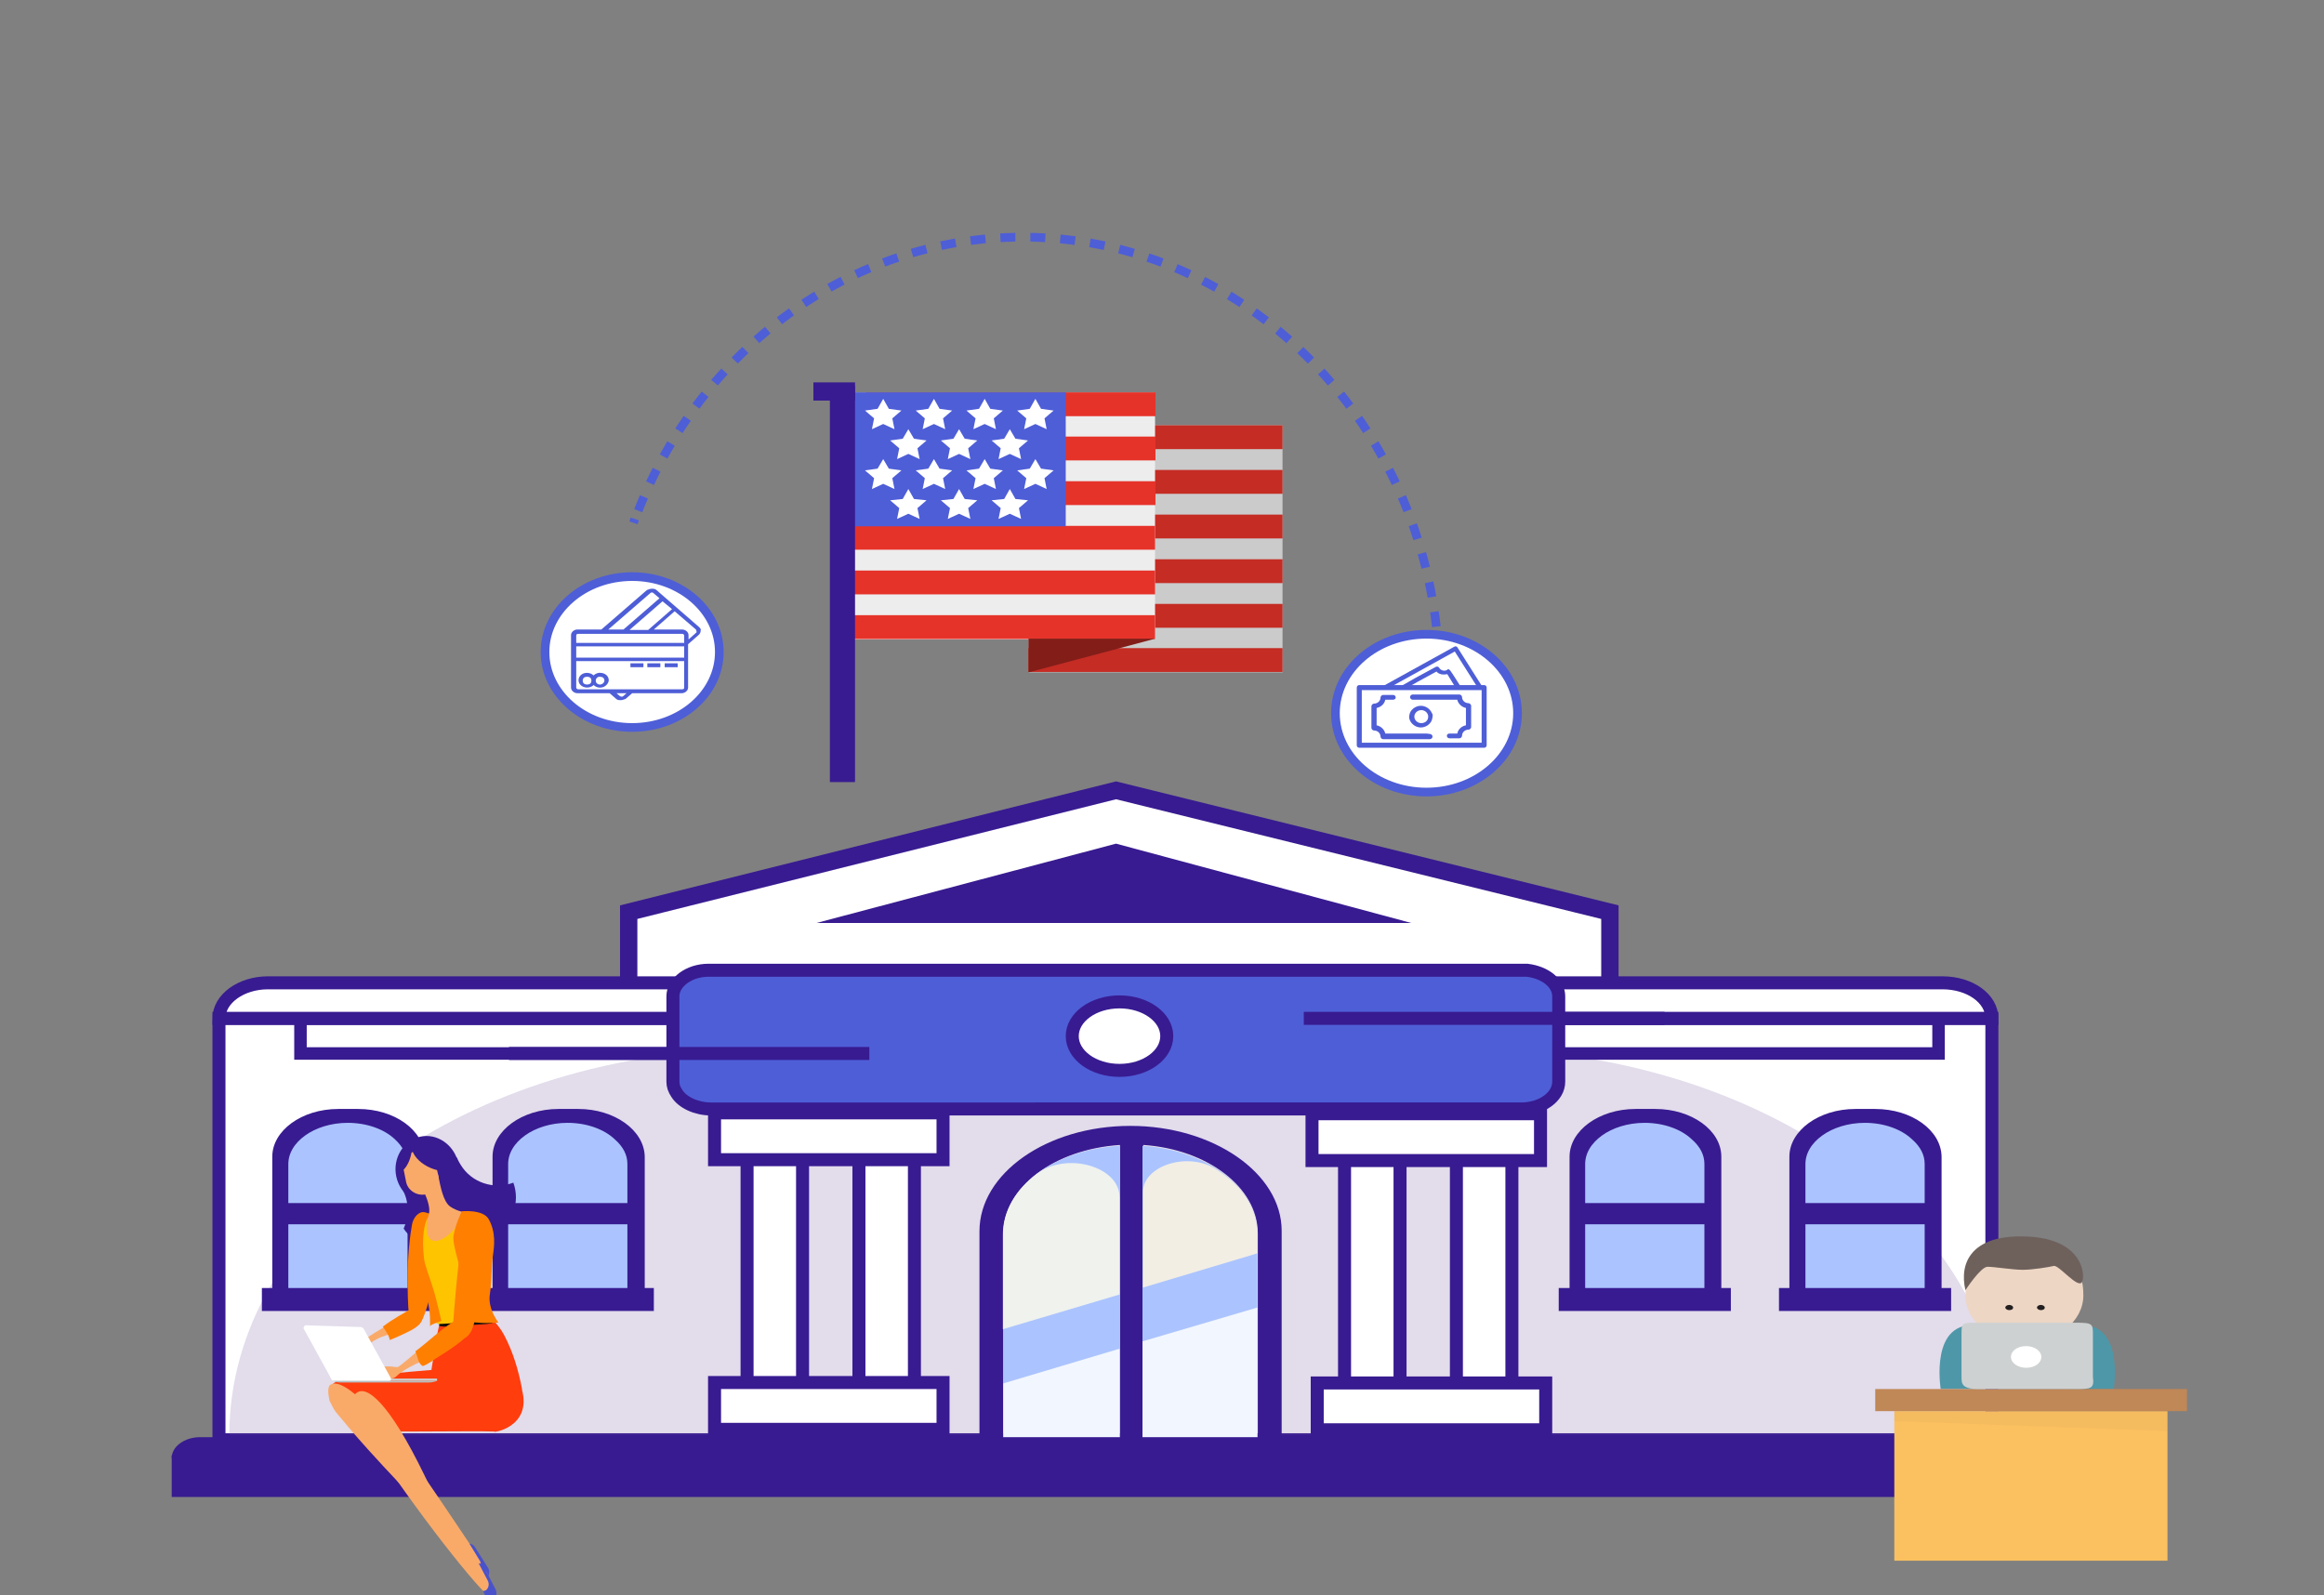
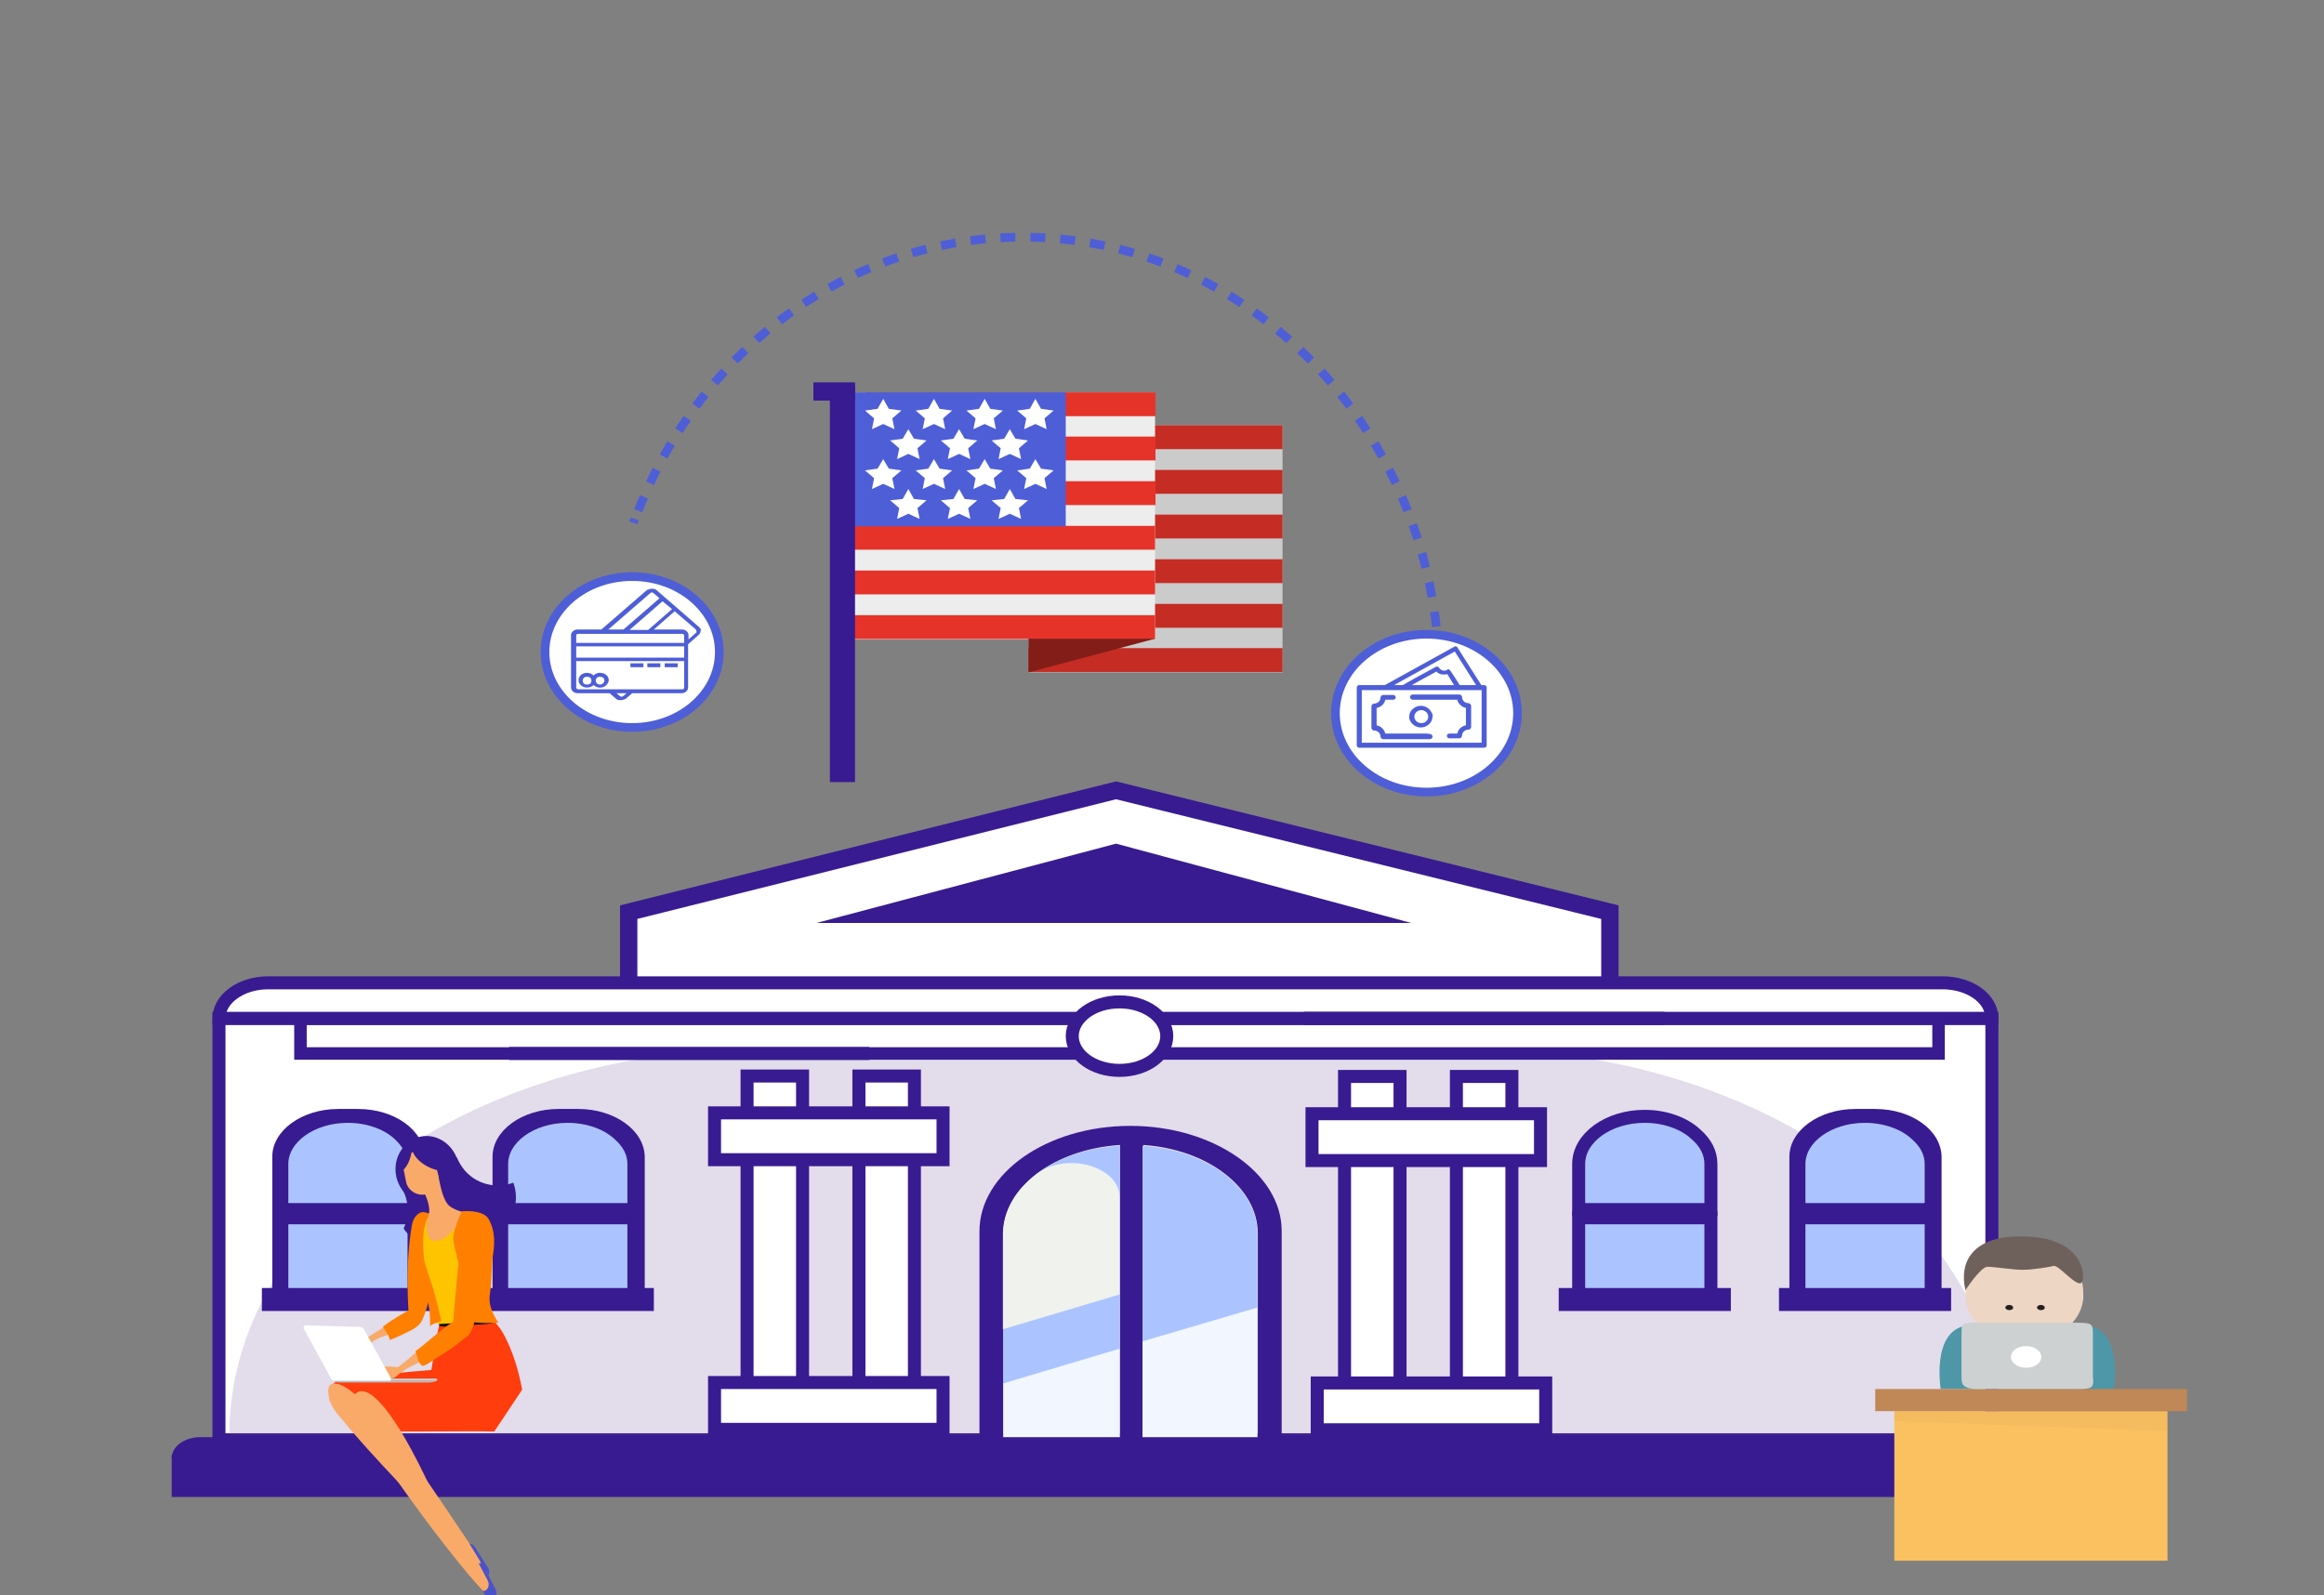
<svg xmlns="http://www.w3.org/2000/svg" version="1.1" id="Capa_1" x="0px" y="0px" viewBox="0 0 536 368" style="enable-background:new 0 0 536 368;" xml:space="preserve">
  <rect x="0" y="0" width="536" height="368" fill="#808080" stroke="none" />
  <style type="text/css">
	.st0{fill:#ABC4FF;}
	.st1{fill:#CBCBCB;}
	.st2{fill:#C42C24;}
	.st3{fill:#EDEDED;}
	.st4{fill:#E6332A;}
	.st5{fill:#4E5ED7;}
	.st6{fill:#821D18;}
	.st7{fill:#FFFFFF;}
	.st8{fill:#381B91;stroke:#381B91;stroke-width:3;stroke-miterlimit:10;}
	.st9{fill:#381B91;}
	.st10{fill:#FFFFFF;stroke:#381B91;stroke-width:4;stroke-miterlimit:10;}
	.st11{fill:#FFFFFF;stroke:#381B91;stroke-width:3;stroke-miterlimit:10;}
	.st12{opacity:0.2;fill:#71549F;enable-background:new    ;}
	.st13{fill:none;stroke:#381B91;stroke-width:2.884;stroke-miterlimit:10;}
	.st14{fill:#ABC4FF;stroke:#381B91;stroke-width:3;stroke-miterlimit:10;}
	.st15{opacity:0.84;fill:#FFF6E0;enable-background:new    ;}
	.st16{opacity:0.84;fill:#FFFFFF;enable-background:new    ;}
	.st17{opacity:0.84;fill:#FCFBEA;enable-background:new    ;}
	.st18{fill:#4E5ED7;stroke:#381B91;stroke-width:3;stroke-miterlimit:10;}
	.st19{fill:none;stroke:#381B91;stroke-width:3;stroke-miterlimit:10;}
	.st20{fill:#FF3D0D;}
	.st21{fill:#F9AA69;}
	.st22{fill:#4A52CA;}
	.st23{fill:#15100C;}
	.st24{fill:#FF7F00;}
	.st25{fill:#E2C59C;}
	.st26{fill:#E9D6B8;}
	.st27{fill:#FFC400;}
	.st28{fill:#CDD5D7;}
	.st29{fill:#B7BEC0;}
	.st30{fill:none;stroke:#4E5ED7;stroke-width:2;stroke-miterlimit:10;}
	.st31{fill:none;stroke:#4E5ED7;stroke-width:2;stroke-miterlimit:10;stroke-dasharray:3.454,3.454;}
	.st32{fill:#FFFFFF;stroke:#4E5ED7;stroke-width:2;stroke-miterlimit:10;}
	.st33{fill:none;stroke:#4E5ED7;stroke-width:1.023;stroke-linecap:round;stroke-linejoin:round;stroke-miterlimit:10;}
	.st34{fill:#FFFFFF;stroke:#4E5ED7;stroke-width:1.158;stroke-linecap:round;stroke-linejoin:round;stroke-miterlimit:10;}
	.st35{fill:#FBC160;}
	.st36{fill:#EDD6C4;}
	.st37{fill:#231F20;}
	.st38{fill:none;}
	.st39{fill:#4E97A8;}
	.st40{opacity:0.1;fill:#C08757;enable-background:new    ;}
	.st41{fill:#C08757;}
	.st42{fill:#CED1D1;}
	.st43{fill:#6E615C;}
</style>
  <g>
    <rect x="309" y="240.2" class="st0" width="15.1" height="50" />
    <g>
      <g>
        <rect x="237.2" y="98.1" class="st1" width="58.6" height="57" />
        <g>
          <rect x="237.2" y="149.5" class="st2" width="58.6" height="5.5" />
          <rect x="237.2" y="139.3" class="st2" width="58.6" height="5.5" />
          <rect x="237.2" y="129" class="st2" width="58.6" height="5.5" />
          <rect x="237.2" y="118.7" class="st2" width="58.6" height="5.5" />
          <rect x="237.2" y="108.4" class="st2" width="58.6" height="5.5" />
          <rect x="237.2" y="98.1" class="st2" width="58.6" height="5.5" />
        </g>
      </g>
      <rect x="196.6" y="90.5" class="st3" width="69.8" height="57" />
      <g>
        <rect x="196.6" y="141.9" class="st4" width="69.8" height="5.5" />
        <rect x="196.6" y="131.6" class="st4" width="69.8" height="5.5" />
        <rect x="196.6" y="121.3" class="st4" width="69.8" height="5.5" />
        <rect x="199.8" y="111" class="st4" width="66.7" height="5.5" />
        <rect x="199.8" y="100.7" class="st4" width="66.7" height="5.5" />
        <rect x="199.8" y="90.5" class="st4" width="66.7" height="5.5" />
      </g>
      <rect x="196.6" y="90.5" class="st5" width="49.2" height="30.9" />
      <polygon class="st6" points="266.5,147.3 237.2,147.3 237.2,155.1   " />
      <g>
        <g>
          <polygon class="st7" points="209.5,99 210.8,101.2 213.7,101.6 211.6,103.4 212.1,105.9 209.5,104.7 206.9,105.9 207.4,103.4       205.3,101.6 208.2,101.2     " />
          <polygon class="st7" points="221.2,99 222.5,101.2 225.4,101.6 223.3,103.4 223.8,105.9 221.2,104.7 218.6,105.9 219.1,103.4       217,101.6 219.9,101.2     " />
          <polygon class="st7" points="232.9,99 234.2,101.2 237.1,101.6 235,103.4 235.5,105.9 232.9,104.7 230.3,105.9 230.8,103.4       228.7,101.6 231.6,101.2     " />
        </g>
        <g>
          <polygon class="st7" points="203.7,92 205,94.3 207.9,94.7 205.8,96.5 206.3,99 203.7,97.8 201.1,99 201.6,96.5 199.5,94.7       202.4,94.3     " />
          <polygon class="st7" points="215.4,92 216.7,94.3 219.6,94.7 217.5,96.5 218,99 215.4,97.8 212.8,99 213.3,96.5 211.2,94.7       214.1,94.3     " />
          <polygon class="st7" points="227.1,92 228.4,94.3 231.3,94.7 229.2,96.5 229.7,99 227.1,97.8 224.5,99 225,96.5 222.9,94.7       225.8,94.3     " />
          <polygon class="st7" points="238.8,92 240.1,94.3 243,94.7 240.9,96.5 241.4,99 238.8,97.8 236.2,99 236.7,96.5 234.6,94.7       237.5,94.3     " />
        </g>
        <g>
          <polygon class="st7" points="209.5,112.8 210.8,115.1 213.7,115.4 211.6,117.2 212.1,119.7 209.5,118.5 206.9,119.7       207.4,117.2 205.3,115.4 208.2,115.1     " />
          <polygon class="st7" points="221.2,112.8 222.5,115.1 225.4,115.4 223.3,117.2 223.8,119.7 221.2,118.5 218.6,119.7       219.1,117.2 217,115.4 219.9,115.1     " />
          <polygon class="st7" points="232.9,112.8 234.2,115.1 237.1,115.4 235,117.2 235.5,119.7 232.9,118.5 230.3,119.7 230.8,117.2       228.7,115.4 231.6,115.1     " />
        </g>
        <g>
          <polygon class="st7" points="203.7,105.9 205,108.1 207.9,108.5 205.8,110.3 206.3,112.8 203.7,111.6 201.1,112.8 201.6,110.3       199.5,108.5 202.4,108.1     " />
          <polygon class="st7" points="215.4,105.9 216.7,108.1 219.6,108.5 217.5,110.3 218,112.8 215.4,111.6 212.8,112.8 213.3,110.3       211.2,108.5 214.1,108.1     " />
          <polygon class="st7" points="227.1,105.9 228.4,108.1 231.3,108.5 229.2,110.3 229.7,112.8 227.1,111.6 224.5,112.8 225,110.3       222.9,108.5 225.8,108.1     " />
          <polygon class="st7" points="238.8,105.9 240.1,108.1 243,108.5 240.9,110.3 241.4,112.8 238.8,111.6 236.2,112.8 236.7,110.3       234.6,108.5 237.5,108.1     " />
        </g>
      </g>
      <rect x="192.9" y="90.5" class="st8" width="2.8" height="88.4" />
      <rect x="187.6" y="88.2" class="st9" width="9.6" height="4.2" />
    </g>
  </g>
  <g>
    <polygon class="st10" points="371.3,210.4 257.4,182.3 145,210.4 145,332.1 371.3,332.1  " />
    <rect x="50.5" y="234.9" class="st11" width="408.9" height="97.2" />
    <path class="st12" d="M338.8,241.9h-163c-67.9,0-122.9,39.9-122.9,89.1l0,0h408.9l0,0C461.8,281.8,406.7,241.9,338.8,241.9z" />
    <rect x="69.3" y="234.9" class="st13" width="377.8" height="8.1" />
    <path class="st11" d="M459.4,234.9H50.5l0,0c0-4.5,5.1-8.2,11.3-8.2H448C454.3,226.7,459.4,230.3,459.4,234.9L459.4,234.9z" />
    <g>
      <g>
        <g>
          <path class="st9" d="M82.6,255.8H78c-8.4,0-15.2,5-15.2,11v34.4h35.1v-34.4C97.8,260.7,91,255.8,82.6,255.8z M80.2,257.5      c8.4,0,15.2,5,15.2,11V279H65v-10.5C65,262.5,71.8,257.5,80.2,257.5z M65,299.6V281h30.5v18.6H65z" />
          <path class="st14" d="M95.4,268.5V279H65v-10.5c0-6.1,6.9-11,15.2-11c4.8,0,9.1,1.6,11.8,4.1C94.2,263.6,95.4,265.9,95.4,268.5z      " />
          <rect x="65" y="280.9" class="st14" width="30.5" height="18.6" />
        </g>
        <rect x="60.4" y="297.1" class="st9" width="39.7" height="5.3" />
      </g>
      <g>
        <g>
          <path class="st9" d="M133.4,255.8h-4.6c-8.4,0-15.2,5-15.2,11v34.4h35.1v-34.4C148.6,260.7,141.7,255.8,133.4,255.8z M131,257.5      c8.4,0,15.2,5,15.2,11V279h-30.5v-10.5C115.7,262.5,122.6,257.5,131,257.5z M115.7,299.6V281h30.5v18.6H115.7z" />
          <path class="st14" d="M146.2,268.5V279h-30.5v-10.5c0-6.1,6.9-11,15.2-11c4.8,0,9.1,1.6,11.8,4.1      C145,263.6,146.2,265.9,146.2,268.5z" />
          <rect x="115.7" y="280.9" class="st14" width="30.5" height="18.6" />
        </g>
        <rect x="111.1" y="297.1" class="st9" width="39.7" height="5.3" />
      </g>
    </g>
    <g>
      <g>
        <path class="st9" d="M432.5,255.8h-4.6c-8.4,0-15.2,5-15.2,11v34.4h35.1v-34.4C447.7,260.7,440.9,255.8,432.5,255.8z      M430.1,257.5c8.4,0,15.2,5,15.2,11V279h-30.5v-10.5C414.9,262.5,421.8,257.5,430.1,257.5z M414.9,299.6V281h30.5v18.6H414.9z" />
        <path class="st14" d="M445.4,268.5V279h-30.5v-10.5c0-6.1,6.9-11,15.2-11c4.8,0,9.1,1.6,11.8,4.1     C444.2,263.6,445.4,265.9,445.4,268.5z" />
        <rect x="414.9" y="280.9" class="st14" width="30.5" height="18.6" />
      </g>
      <rect x="410.3" y="297.1" class="st9" width="39.7" height="5.3" />
    </g>
    <g>
      <g>
        <path class="st9" d="M260.7,259.7L260.7,259.7c-19.3,0-34.8,11-34.8,24.3v48h5.5v-47.4c0-10.8,11.8-19.5,26.9-20.5v67.8h5.4     v-67.8c14.8,1,26.4,9.8,26.4,20.4v47.4h5.5v-48C295.6,270.7,279.9,259.7,260.7,259.7z" />
        <path class="st0" d="M263.5,264.3v67.8H290v-47.4C290,274,278.5,265.3,263.5,264.3z" />
-         <path class="st15" d="M290,284.7v4.4l-26.4,7.9v-22c0-6.2,10.6-9.5,17-5.2C286.4,273.4,290,278.7,290,284.7z" />
        <polygon class="st16" points="263.5,309.4 290,301.6 290,332.1 263.5,332.1    " />
        <path class="st0" d="M231.4,284.7v47.4h26.9v-67.8C243.2,265.1,231.4,273.9,231.4,284.7z" />
      </g>
      <path class="st17" d="M258.2,276.1v22.5l-26.9,8v-21.9c0-5.4,3-10.3,7.9-14C246.1,265.6,258.2,269.1,258.2,276.1z" />
      <polygon class="st16" points="231.4,319.1 258.2,311.1 258.2,332.1 231.4,332.1   " />
    </g>
    <g>
      <g>
-         <path class="st9" d="M381.8,255.8h-4.6c-8.4,0-15.2,5-15.2,11v34.4h35v-34.4C397,260.7,390.1,255.8,381.8,255.8z M379.4,257.5     c8.4,0,15.2,5,15.2,11V279h-30.5v-10.5C364.1,262.5,371,257.5,379.4,257.5z M364.1,299.6V281h30.5v18.6H364.1z" />
        <path class="st14" d="M394.6,268.5V279h-30.5v-10.5c0-6.1,6.9-11,15.2-11c4.8,0,9.1,1.6,11.8,4.1     C393.4,263.6,394.6,265.9,394.6,268.5z" />
        <rect x="364.1" y="280.9" class="st14" width="30.5" height="18.6" />
      </g>
      <rect x="359.5" y="297.1" class="st9" width="39.7" height="5.3" />
    </g>
    <g>
      <rect x="172.3" y="248.2" class="st11" width="12.8" height="83.9" />
      <rect x="198.1" y="248.2" class="st11" width="12.8" height="83.9" />
      <rect x="164.8" y="318.9" class="st11" width="52.7" height="10.8" />
      <rect x="164.8" y="256.7" class="st11" width="52.7" height="10.8" />
    </g>
    <g>
      <rect x="310.1" y="248.3" class="st11" width="12.8" height="83.9" />
      <rect x="335.9" y="248.3" class="st11" width="12.8" height="83.9" />
      <rect x="303.8" y="319" class="st11" width="52.7" height="10.8" />
      <rect x="302.6" y="256.9" class="st11" width="52.7" height="10.8" />
    </g>
    <g>
-       <path class="st18" d="M359.5,229.8v19.7c0,3.5-3.9,6.3-8.7,6.3H164c-3.4,0-6.6-1.5-7.9-3.6c-0.6-0.9-0.9-1.7-0.9-2.7v-19.7    c0-3.2,3.7-6,8.2-6h187.9c0.3,0,0.6,0,0.9,0C356.4,224.3,359.5,226.8,359.5,229.8z" />
-     </g>
+       </g>
    <rect x="39.6" y="335.7" class="st9" width="436.4" height="9.6" />
    <path class="st9" d="M469.2,331.5h-423c-3.7,0-6.6,2.2-6.6,4.8l0,0H476l0,0C475.8,333.7,472.8,331.5,469.2,331.5z" />
    <polygon class="st9" points="188.3,212.9 325.5,212.9 257.4,194.6  " />
    <line class="st19" x1="117.4" y1="243" x2="200.5" y2="243" />
    <line class="st19" x1="300.7" y1="234.9" x2="383.9" y2="234.9" />
    <ellipse class="st11" cx="258.2" cy="239" rx="10.9" ry="7.9" />
  </g>
  <g>
    <g>
      <g>
-         <path class="st20" d="M120.4,320.6C120.4,320.6,120.4,320.5,120.4,320.6c0-0.1,0-0.1,0-0.2c-0.8-4.3-2.1-8.6-4.1-12.4     c-1.4-2.7-4.2-5.2-5.4-6.5c-3.2,1.7-6.4,0.9-9.3,3.2c-0.4,1.2-0.7,2.6-0.9,4c-0.5,2.6-0.8,5-1.2,7.3c-4.6,0.4-16.1,1.3-20.4,2.2     c-2.6,0.6-2.7,1.6-3.1,1.9c0.2,4.2,3.6,6.5,5.6,9.8c0.4,0.6,27.7,0.1,32.4,0.3C113.4,330.6,122.7,329.3,120.4,320.6z" />
+         <path class="st20" d="M120.4,320.6C120.4,320.6,120.4,320.5,120.4,320.6c0-0.1,0-0.1,0-0.2c-0.8-4.3-2.1-8.6-4.1-12.4     c-1.4-2.7-4.2-5.2-5.4-6.5c-3.2,1.7-6.4,0.9-9.3,3.2c-0.4,1.2-0.7,2.6-0.9,4c-0.5,2.6-0.8,5-1.2,7.3c-4.6,0.4-16.1,1.3-20.4,2.2     c-2.6,0.6-2.7,1.6-3.1,1.9c0.2,4.2,3.6,6.5,5.6,9.8c0.4,0.6,27.7,0.1,32.4,0.3z" />
        <path class="st21" d="M77.7,326c-0.8-0.9-1.2-2-1.7-2.9c-0.4-1.9-0.4-3.1,0.1-3.6c2-1.7,8.9,1.8,26.3,27.8     c3.8,5.7,11.3,16.5,9.7,15.3c-1.8-1.3-3.2-2.9-4.9-4.7C83.4,333.4,81.2,330.1,77.7,326z" />
        <path class="st22" d="M112.6,361.7l-3.1-4.9c-0.3-0.5-0.8-0.7-1.2-0.7l2.3,3.8c0.5,0.7,0.3,1.7-0.3,2.2c-0.2,0.2-0.4,0.2-0.7,0.3     l0.7,1.1c0.5,0.7,1.3,0.9,1.9,0.5C112.9,363.4,113,362.5,112.6,361.7z" />
        <path class="st23" d="M101.6,304.6c0,0.1,0.6,0.2,1.4,0.1l8.5-0.5c0.8,0,1.4-0.2,1.3-0.3v-0.5c0-0.1-0.6-0.2-1.4-0.1l-8.5,0.5     c-0.8,0-1.4,0.2-1.3,0.3V304.6z" />
        <path class="st21" d="M82.5,327.9c-0.6-0.9-0.8-2.1-1.2-3.1c-0.1-1.9,0.2-3,0.8-3.4c2.3-2.1,7.5,1.8,15.8,18.9     c4.2,8.6,7.5,16.6,13.2,21.2c0.8,0.7,1,0.8,1.3,1.5c0.8,2.4,0.5,5.4,0.4,5.3C108.7,364.8,93.5,345.4,82.5,327.9z" />
        <path class="st22" d="M114.3,366.6l-2.7-5.2c-0.3-0.5-0.7-0.8-1.2-0.8l2.1,4c0.4,0.8,0.2,1.7-0.4,2.2c-0.2,0.1-0.5,0.2-0.7,0.2     l0.6,1.2c0.4,0.8,1.2,1,1.9,0.6C114.5,368.4,114.7,367.4,114.3,366.6z" />
      </g>
    </g>
    <g>
      <path class="st9" d="M93,274.7c0.7-1.2,1.7-2.2,3-3c4-2.4,9.1-1.1,11.4,2.8s1,9-3,11.4c-3.9,2.3-8.9,1.2-11.3-2.5    C94.3,280.7,94.4,277.5,93,274.7z" />
      <g>
        <path class="st24" d="M97.8,279.6c-1-0.2-2.5,1-2.8,3c-1.7,9.6-0.7,20.8-0.7,20.8s0.2,3.1,1.9,2.4c1.7-0.7,3.7-7.5,5.1-21.2     C101.6,280.8,99.5,279.9,97.8,279.6z" />
        <g>
          <path class="st25" d="M83.1,312.2c0,0-1.5,0.8-1.9,1.5c-0.3,0.5-1.1,3.2-1.1,3.2s0.9-0.6,1.2-1.6      C81.8,313.7,83.1,312.2,83.1,312.2z" />
          <path class="st25" d="M81.9,313.7c-1,0.4-1.6,1.4-2,2.8c-0.4,1.3-1.3,1.6-1.3,1.6s0.2-0.9,1-2.9c0.2-0.6,0.5-1.1,0.8-1.7      C81.4,311.9,84.4,312.7,81.9,313.7z" />
          <path class="st26" d="M84.5,311.4c-0.1,0.7-1.1,1.7-1,2.1c0.3,1.3,0.8,1.9,0.8,1.9c-1.5,0-1.8-2.2-2.5-2.9      C81.2,311.9,84.7,309.5,84.5,311.4z" />
          <path class="st21" d="M91.9,306.8c-2.6,1-5.5,2.1-6.7,3.2c-1.6,1.6-1.8,3.1-3.3,3.7c-0.2,0.1-0.3,0.2-0.5,0.2      c-0.4,0.2-0.9,0.4-1.1,0.5s-0.6,0.6-0.5,0.3c1-2.2,2.3-4.5,2.8-4.8c1-0.7,6.5-4.3,8.8-5.2C94.1,303.8,95.4,305.4,91.9,306.8z" />
          <path class="st26" d="M81.9,313.5c0,0-0.2-0.5-0.6-0.4c-0.7,0.2-1.8,1.2-2.1,1.6c-0.4,0.4-2,2.7-2,2.7s1-0.3,1.6-1.2      C79.7,314.9,81.9,313.5,81.9,313.5z" />
          <path class="st21" d="M94.9,302.5c1.8,0.5,2,0.8,2.1,1.8c-4.3,3.4-13.4,5.1-13.4,5.1L94.9,302.5z" />
        </g>
        <path class="st24" d="M89.9,309.1c-0.2-1.2-1.1-2.3-1.6-3.1c2.4-1.8,4.6-3,7.3-4.5c1-0.6,2.2,0.4,2.1,1.4     c-0.3,1.9-0.6,2.6-2.6,3.8C93.2,307.7,91.4,308.5,89.9,309.1z" />
      </g>
      <path class="st9" d="M103.8,267.8c0.5-0.3,1.1-0.6,1.6-0.8c0.2,0.6,0.5,1.1,0.8,1.6c2.5,4.2,7.7,5.9,12.2,4.2    c1.6,4.4-0.1,9.6-4.4,12.2c-4.8,2.9-11.1,1.4-13.9-3.4C97.3,276.8,99,270.6,103.8,267.8z" />
      <path class="st9" d="M91.4,271.4c0.9,4.2,4.9,7,8.8,6.1c4-0.9,6.4-5,5.5-9.2s-4.9-7-8.8-6.1S90.5,267.2,91.4,271.4z" />
      <path class="st21" d="M110.5,280.3c0,0-2,7.3-5.7,9.1c-3.8,1.8-5.9,1.3-6.8-0.1c-0.9-1.5-1.8-4.6-1-5.6c0.7-1,1.5-2,1.9-3.6    c0.4-1.3-0.3-3.5-1.1-5.1c-0.8-1.6-2.2-1.4-1-2.5s0.5-1.8,1.9-1.8c1.4-0.1,2.1-0.8,2.4,0.6c0.5,2.4,1.1,5.8,2.7,7    C105.6,279.5,107.2,279.7,110.5,280.3z" />
      <path class="st21" d="M94.9,265.9c0.1-0.1,0.2-0.1,0.3-0.2c0.6,1.4,2,2.8,4.1,3.7c0.5,0.2,1,0.4,1.5,0.5l0.3,1.3    c0.4,2-0.9,3.9-2.9,4.3s-4-0.8-4.5-2.7l-0.6-3C93.9,269,94.6,267.6,94.9,265.9z" />
      <path class="st23" d="M101.3,305.8c0,0.1,0.7,0.2,1.5,0.2l9.5-0.6c0.8-0.1,1.5-0.2,1.5-0.4v-0.5c0-0.1-0.7-0.2-1.5-0.2l-9.5,0.6    c-0.8,0.1-1.5,0.2-1.5,0.4V305.8z" />
      <path class="st27" d="M96.5,291.1c-0.2-4.5,0.2-6.3,1.1-8.6c0.2-0.6,0.8-1.2,1-1.7c-1.4,9,5.2,5.1,7.6,0.7    c1.5,1.4,6.9,2.4,6.9,2.7c0.1,3.1,0,6.2,0.1,9.3c0,1.3-0.7,2.5-1.5,3.4c0.1,0.2,0.1,0.5,0.1,0.8l0.2,1.5c0,1.2,2.6,5.5,1.7,5.5    l-12.5,0.7c-0.9,0.1-2-2.5-2-3.7l-1.3-6.1c0-0.1,0-0.2,0-0.3C97,294.1,96.5,292.6,96.5,291.1z" />
      <path class="st24" d="M106.5,279.4c0,0,4.9-0.5,6.2,1.8c1.7,3,1.3,6.2,1,8.3c-0.4,2.5-0.2,5.7-0.7,8.9c-0.7,3.9,2.6,7.3,1.9,6.7    c-0.1-0.1-4.7,0.5-7.3-0.6c-2.5-1.1-1.2-6.1-1-7.5c0.4-3.2-2.4-9.5-2-12C105.1,282.2,106.5,279.4,106.5,279.4z" />
      <path class="st24" d="M95.4,285.6c0.1-1,0.7-2,1.4-3.4c0.2-0.4,0.8-0.9,1.3-1.3c0.8-0.6,0.7-0.5,0.4,0.2c-0.6,1.4-1.3,4-0.7,9.3    c0.2,1.5,1.6,5.1,2.3,7.5c0.7,2.4,1.7,6.8,1.7,6.8s-2.5,0.8-2.6,1.2s0.3-3.3-0.8-6.6C95.6,291.3,94.8,289.9,95.4,285.6z" />
      <g>
        <path class="st24" d="M110.2,280.1c-0.9-0.4-2.5-0.6-3,1.5c-1.8,9-2.9,26.7-2.9,26.7s0.8,0.9,2.6,0.4c3-0.8,3-7.1,5.7-21.6     C113.4,282.8,111.8,280.8,110.2,280.1z" />
        <g>
          <path class="st21" d="M96.6,311.4c0,0-4.4,3.8-4.8,3.9s-0.6,0-1.6-0.1c-0.9,0-1.1,0-1.8,0c-0.7,0-0.8,0-0.8,0s0.1,0.4,0.3,0.5      c0.3,0.1,0.9,0,1.1,0.1s-0.5,0-1.6,0.3c-1,0.2-2,0.6-2.5,0.8c-0.3,0.1-0.3,0.1-0.3,0.2s0,0.2,0.2,0.2c0.1,0,0.5-0.1,0.5-0.1      c-0.1,0.1-0.7,0.4-0.8,0.4s-0.3,0.1-0.4,0.1c-0.2,0.1-0.1,0.3,0.3,0.4c0,0,0.1,0.2,0.2,0.2s0.1,0,0.1,0c0.1,0,0.1,0,0.2,0      c0.2,0,0.5,0,0.7,0c0.1,0,0.9-0.2,0.9-0.1c0,0-0.6,0.2-0.6,0.3s0.2,0.2,0.3,0.2c0.2,0,0.5-0.1,1.3-0.3c0.9-0.2,1.1-0.4,2.3-0.4      c1,0,1.3-0.2,1.9-0.8c2-1.8,6.4-3.5,7-4C99.4,312.7,96.6,311.4,96.6,311.4z" />
        </g>
        <path class="st24" d="M97.5,315.1c-1.1-0.6-1.1-2-1.7-3.4c3.1-2.3,5.3-4.6,8.7-6.8c1.3-0.8,4.1,0.1,4.4,1     c0.6,1.6-4.6,5.1-7.2,6.7C100.2,313.5,98.6,314.8,97.5,315.1z" />
      </g>
    </g>
    <g>
      <rect x="76.8" y="318" class="st28" width="24" height="0.5" />
      <path class="st7" d="M90.2,318c0,0.4-0.3,0.7-0.6,0.7H77.3c-0.3,0-0.8-0.2-1.2-1.2L70,306.4c0-0.5,0.4-0.8,0.7-0.7l12.6,0.4    c0.3,0.1,0.6,0.3,0.8,0.8L90.2,318z" />
      <path class="st29" d="M88.7,318.5L88.7,318.5h12.1c-0.4,0.2-1.2,0.4-2,0.4h-9.9h-0.1H78.7c-0.8,0-1.5-0.1-2-0.4H88.7z" />
    </g>
  </g>
  <g>
    <g>
      <path class="st30" d="M146.1,120.6c0.1-0.3,0.2-0.6,0.3-0.9" />
      <path class="st31" d="M147.2,117.8c14.5-37.1,48.7-63.1,88.7-63.1c49.1,0,89.6,39.3,95.4,90" />
      <path class="st30" d="M331.4,145.8c0.1,0.4,0.1,0.6,0.1,1" />
    </g>
  </g>
  <ellipse class="st32" cx="145.8" cy="150.4" rx="20.1" ry="17.4" />
  <ellipse class="st32" cx="329" cy="164.5" rx="21" ry="18.2" />
  <g>
    <g>
      <g>
        <rect x="153.3" y="153" class="st5" width="3" height="0.9" />
        <rect x="149.3" y="153" class="st5" width="3" height="0.9" />
        <rect x="145.4" y="153" class="st5" width="3" height="0.9" />
        <path class="st5" d="M161.3,144.7l-9.9-8.6c-0.3-0.3-0.7-0.3-1.1-0.3l0,0c-0.4,0-0.8,0.2-1.1,0.3l-10.5,9.1h-5.5     c-0.8,0-1.5,0.6-1.5,1.3v12.1c0,0.7,0.7,1.3,1.5,1.3h7.4l1.5,1.3c0.3,0.3,0.7,0.3,1.1,0.3l0,0c0.4,0,0.8-0.2,1.1-0.3l1.5-1.3     h11.4c0.8,0,1.5-0.6,1.5-1.3v-10l2.5-2.2c0.3-0.3,0.4-0.6,0.4-1C161.7,145.3,161.6,145,161.3,144.7z M155,140.5l-5.5,4.8h-4.3     l7.6-6.6L155,140.5z M150,136.8c0.2-0.2,0.5-0.2,0.7,0l0,0l1.4,1.2l-8.3,7.2h-3.5L150,136.8z M143.7,160.6     c-0.1,0.1-0.2,0.1-0.3,0.1s-0.3-0.1-0.4-0.1l-0.8-0.7h2.3L143.7,160.6z M157.8,158.6c0,0.3-0.2,0.4-0.5,0.4h-23.9     c-0.3,0-0.5-0.2-0.5-0.4v-6.1h24.9V158.6z M157.8,151.7h-24.9v-2.6h24.9V151.7z M157.8,148.3h-24.9v-1.7c0-0.3,0.2-0.4,0.5-0.4     h23.9c0.3,0,0.5,0.2,0.5,0.4V148.3z M160.6,145.9L160.6,145.9l-1.8,1.6v-1c0-0.7-0.7-1.3-1.5-1.3h-6.5l4.8-4.2l4.9,4.2     c0.1,0.1,0.1,0.2,0.1,0.3C160.7,145.8,160.7,145.8,160.6,145.9z" />
        <path class="st5" d="M136.7,158.2c0.1-0.1,0.1-0.1,0.2-0.2c0.7,0.7,1.8,0.8,2.6,0.3c0.5-0.3,0.9-0.9,0.9-1.4c0-1-0.9-1.7-2-1.7     c-0.1,0-0.2,0-0.3,0l0,0l0,0c-0.5,0.1-0.9,0.3-1.2,0.6c-0.7-0.7-2-0.8-2.8-0.2s-0.9,1.7-0.2,2.4     C134.6,158.7,135.8,158.8,136.7,158.2z M138.3,156.1L138.3,156.1c0.7,0,1.1,0.3,1.1,0.9c0,0.2-0.1,0.3-0.2,0.5c0,0,0,0-0.1,0.1     l0,0c-0.2,0.2-0.5,0.3-0.7,0.3c-0.6,0-1-0.4-1-0.9C137.4,156.5,137.8,156.1,138.3,156.1z M135.4,156.1c0.6,0,1,0.3,1,0.9     s-0.4,0.9-1,0.9s-1-0.3-1-0.9S134.8,156.1,135.4,156.1z" />
      </g>
    </g>
  </g>
  <g>
    <g>
      <polygon class="st33" points="313.8,161.7 335.7,149.6 342.1,159.7 320.2,171.8   " />
      <g>
        <path class="st5" d="M333.8,154.5c-0.6,0.4-1.5,0.2-1.9-0.5c-0.1-0.2-0.4-0.3-0.7-0.2l-4.8,2.6l0,0l-2.8,1.6l0,0l-0.6,0.3     c-0.2,0.1-0.3,0.5-0.2,0.7l0,0c0.1,0.2,0.5,0.3,0.7,0.2l0.6-0.3l0,0l2.8-1.6l0,0l4.4-2.4c0.6,0.7,1.6,0.8,2.5,0.6l1.9,3.1     c-0.7,0.6-0.9,1.5-0.6,2.3l-1.3,0.7c-0.2,0.1-0.3,0.4-0.2,0.7c0.1,0.3,0.5,0.4,0.7,0.2l1.7-0.9c0.2-0.1,0.3-0.4,0.2-0.7     c-0.4-0.6-0.2-1.4,0.5-1.8c0.2-0.1,0.3-0.4,0.2-0.7c-0.6-0.9-1.8-2.9-2.4-3.7C334.2,154.4,334,154.2,333.8,154.5z" />
        <path class="st5" d="M329.7,163.8l-2.8,1.6l0,0l-4.4,2.4c-0.6-0.7-1.6-0.8-2.5-0.6l-1.9-3.1c0.7-0.6,0.9-1.5,0.6-2.3l1.3-0.7     c0.2-0.1,0.3-0.4,0.2-0.7c-0.1-0.3-0.5-0.4-0.7-0.2l-1.7,0.9c-0.2,0.1-0.3,0.4-0.2,0.7c0.4,0.6,0.2,1.4-0.5,1.8     c-0.2,0.1-0.3,0.4-0.2,0.7c0.6,0.9,1.8,2.9,2.4,3.7c0.1,0.2,0.4,0.3,0.7,0.2c0.6-0.4,1.5-0.2,1.9,0.5c0.1,0.2,0.4,0.3,0.7,0.2     l4.8-2.6l0,0l2.8-1.6l0,0l0.6-0.3c0.2-0.1,0.3-0.5,0.2-0.7l0,0c-0.1-0.2-0.5-0.3-0.7-0.2L329.7,163.8L329.7,163.8z" />
      </g>
    </g>
    <g>
      <rect x="313.5" y="158.6" class="st34" width="28.8" height="13.3" />
      <path class="st5" d="M330.2,164.4L330.2,164.4c-0.4-0.9-1.4-1.6-2.5-1.6l0,0l0,0c-1.1,0-2.1,0.7-2.5,1.6l0,0    c-0.1,0.3-0.2,0.7-0.2,0.9c0,0.4,0.1,0.7,0.2,0.9l0,0c0.4,0.9,1.4,1.6,2.5,1.6l0,0l0,0c1.1,0,2.1-0.7,2.5-1.6l0,0    c0.1-0.3,0.2-0.7,0.2-0.9C330.5,165,330.4,164.7,330.2,164.4z M327.8,166.8L327.8,166.8L327.8,166.8c-0.9,0-1.6-0.7-1.6-1.5    c0-0.8,0.7-1.5,1.6-1.5l0,0l0,0c0.9,0,1.6,0.7,1.6,1.5C329.4,166.2,328.7,166.8,327.8,166.8z" />
      <g>
        <path class="st5" d="M338.7,162.2c-0.9,0-1.5-0.7-1.5-1.4c0-0.3-0.3-0.6-0.6-0.6h-6.3l0,0h-3.7l0,0h-0.8c-0.3,0-0.6,0.3-0.6,0.6     l0,0c0,0.3,0.3,0.6,0.6,0.6h0.8l0,0h3.7l0,0h5.8c0.2,0.9,1,1.7,2,1.9v4c-1,0.2-1.8,0.9-2,1.9h-1.8c-0.3,0-0.6,0.2-0.6,0.5     c0,0.3,0.2,0.6,0.6,0.6h2.3c0.3,0,0.6-0.3,0.6-0.6c0-0.8,0.7-1.4,1.5-1.4c0.3,0,0.6-0.3,0.6-0.6c0-1.2,0-3.7,0-5     C339.2,162.5,339,162.2,338.7,162.2z" />
        <path class="st5" d="M329,169.2h-3.7l0,0h-5.8c-0.2-0.9-1-1.7-2-1.9v-4c1-0.2,1.8-0.9,2-1.9h1.8c0.3,0,0.6-0.2,0.6-0.5     c0-0.3-0.2-0.6-0.6-0.6H319c-0.3,0-0.6,0.3-0.6,0.6c0,0.8-0.7,1.4-1.5,1.4c-0.3,0-0.6,0.3-0.6,0.6c0,1.2,0,3.7,0,5     c0,0.3,0.3,0.6,0.6,0.6c0.9,0,1.5,0.7,1.5,1.4c0,0.3,0.3,0.6,0.6,0.6h6.3l0,0h3.7l0,0h0.8c0.3,0,0.6-0.3,0.6-0.6l0,0     c0-0.3-0.3-0.6-0.6-0.6L329,169.2L329,169.2z" />
      </g>
    </g>
  </g>
  <g>
    <rect x="436.9" y="325.5" class="st35" width="63" height="34.5" />
    <path class="st36" d="M480.5,298.8c0,6-6.1,10.9-13.6,10.9c-7.5,0-13.6-4.9-13.6-10.9c0-6,3-10.8,13.6-10.8   C478,288,480.5,292.8,480.5,298.8z" />
    <path class="st37" d="M464.3,301.6c0,0.4-0.4,0.6-0.9,0.6c-0.5,0-0.9-0.3-0.9-0.6s0.4-0.6,0.9-0.6   C463.9,301,464.3,301.3,464.3,301.6z" />
    <path class="st37" d="M471.6,301.6c0,0.4-0.4,0.6-0.9,0.6c-0.5,0-0.9-0.3-0.9-0.6s0.4-0.6,0.9-0.6   C471.2,301,471.6,301.3,471.6,301.6z" />
    <line class="st38" x1="466.2" y1="303.9" x2="468.4" y2="303.9" />
    <path class="st39" d="M447.6,320.4c0,0-2.7-16.3,8.8-14.6c11.5,1.7,1.5,14.6,1.5,14.6H447.6z" />
    <path class="st39" d="M487.5,320.4c0,0,2.7-16.3-8.8-14.6c-11.5,1.7-1.5,14.6-1.5,14.6H487.5z" />
    <polygon class="st40" points="499.9,330.1 436.9,327.8 436.9,322.7 499.9,322.7  " />
    <rect x="432.5" y="320.4" class="st41" width="71.9" height="5.1" />
    <path class="st42" d="M482.7,317.6c0.4,2.8-0.6,2.8-3.9,2.8h-22.5c-3.9,0-3.9-1.3-3.9-2.8v-9.7c0-2.8,0-2.8,3.9-2.8h22.5   c3.9,0,3.9,0.3,3.9,2.8V317.6L482.7,317.6z" />
    <path class="st43" d="M453.3,297.6c0,0,3.5-5.4,5.1-5.4c1.6,0,5.8,0.7,8.1,0.7c2.2,0,6-0.6,7.2-0.9c1.2-0.2,5.6,5.4,6.5,3.7   c0.8-1.5,0.3-10.5-14-10.5C454.8,285.1,451.8,291.2,453.3,297.6z" />
    <path class="st7" d="M470.8,313c0,1.4-1.5,2.5-3.5,2.5c-1.9,0-3.5-1.1-3.5-2.5c0-1.4,1.5-2.5,3.5-2.5   C469.2,310.5,470.8,311.6,470.8,313z" />
  </g>
</svg>